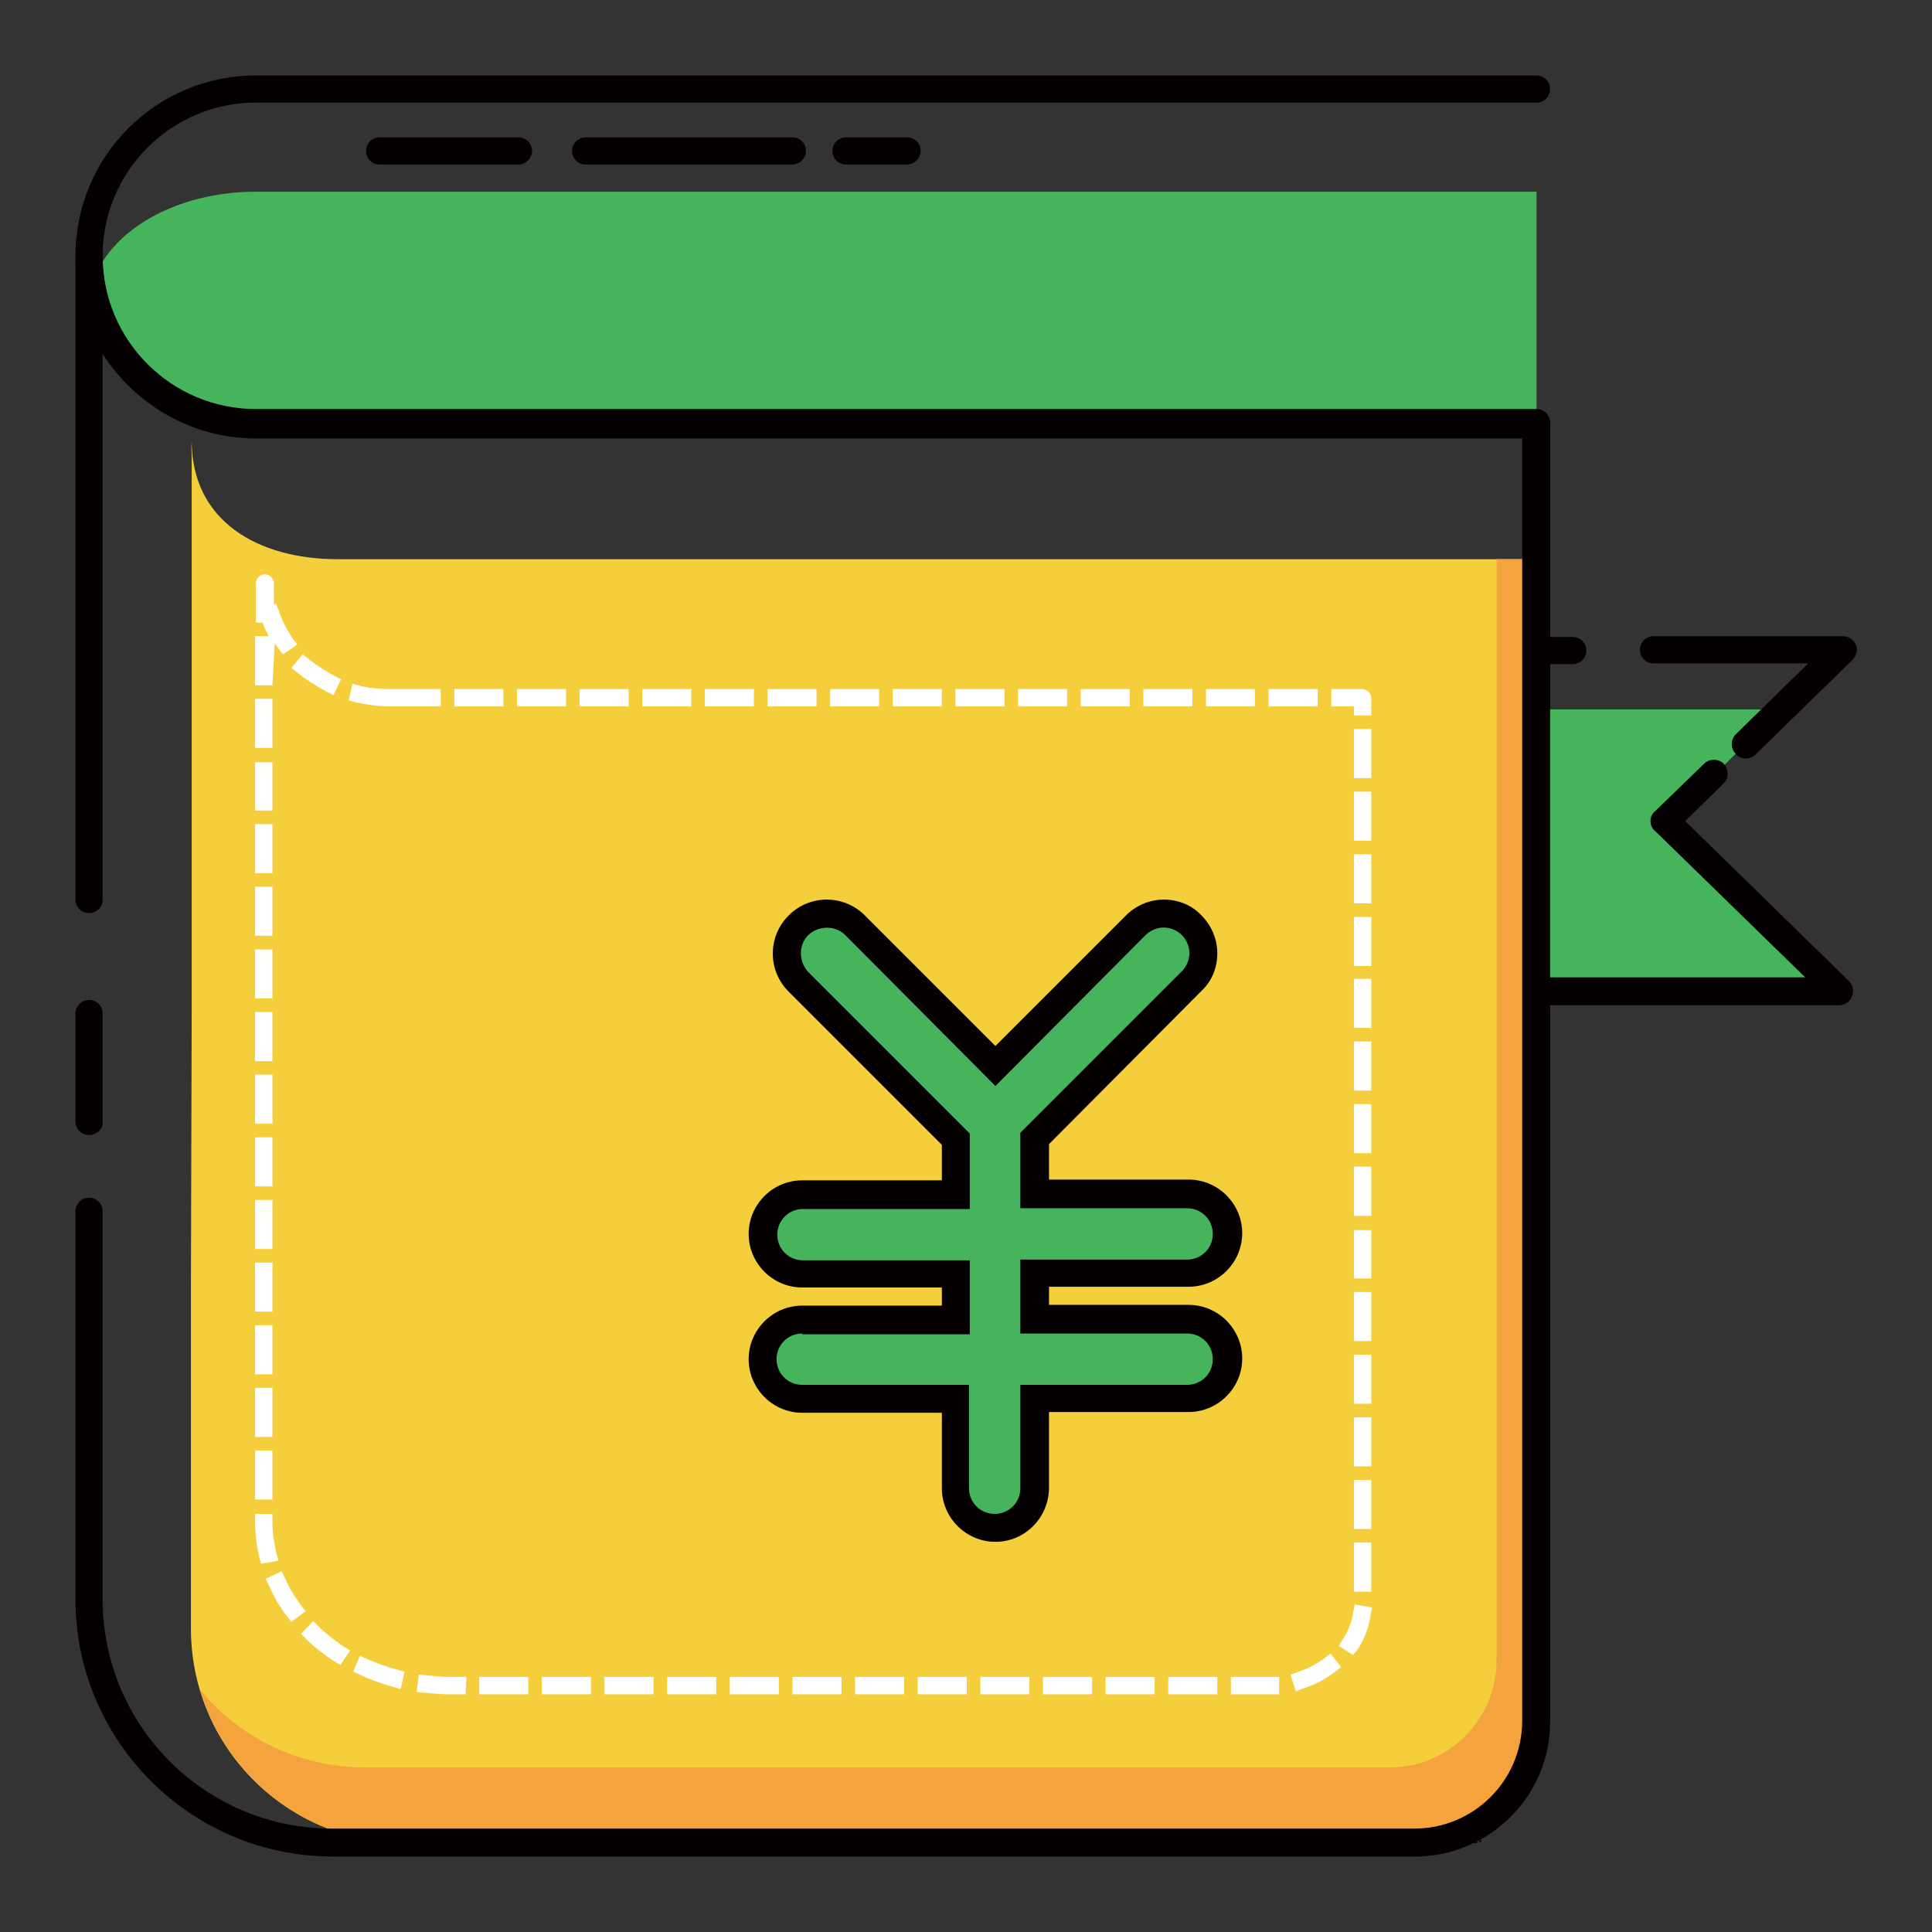
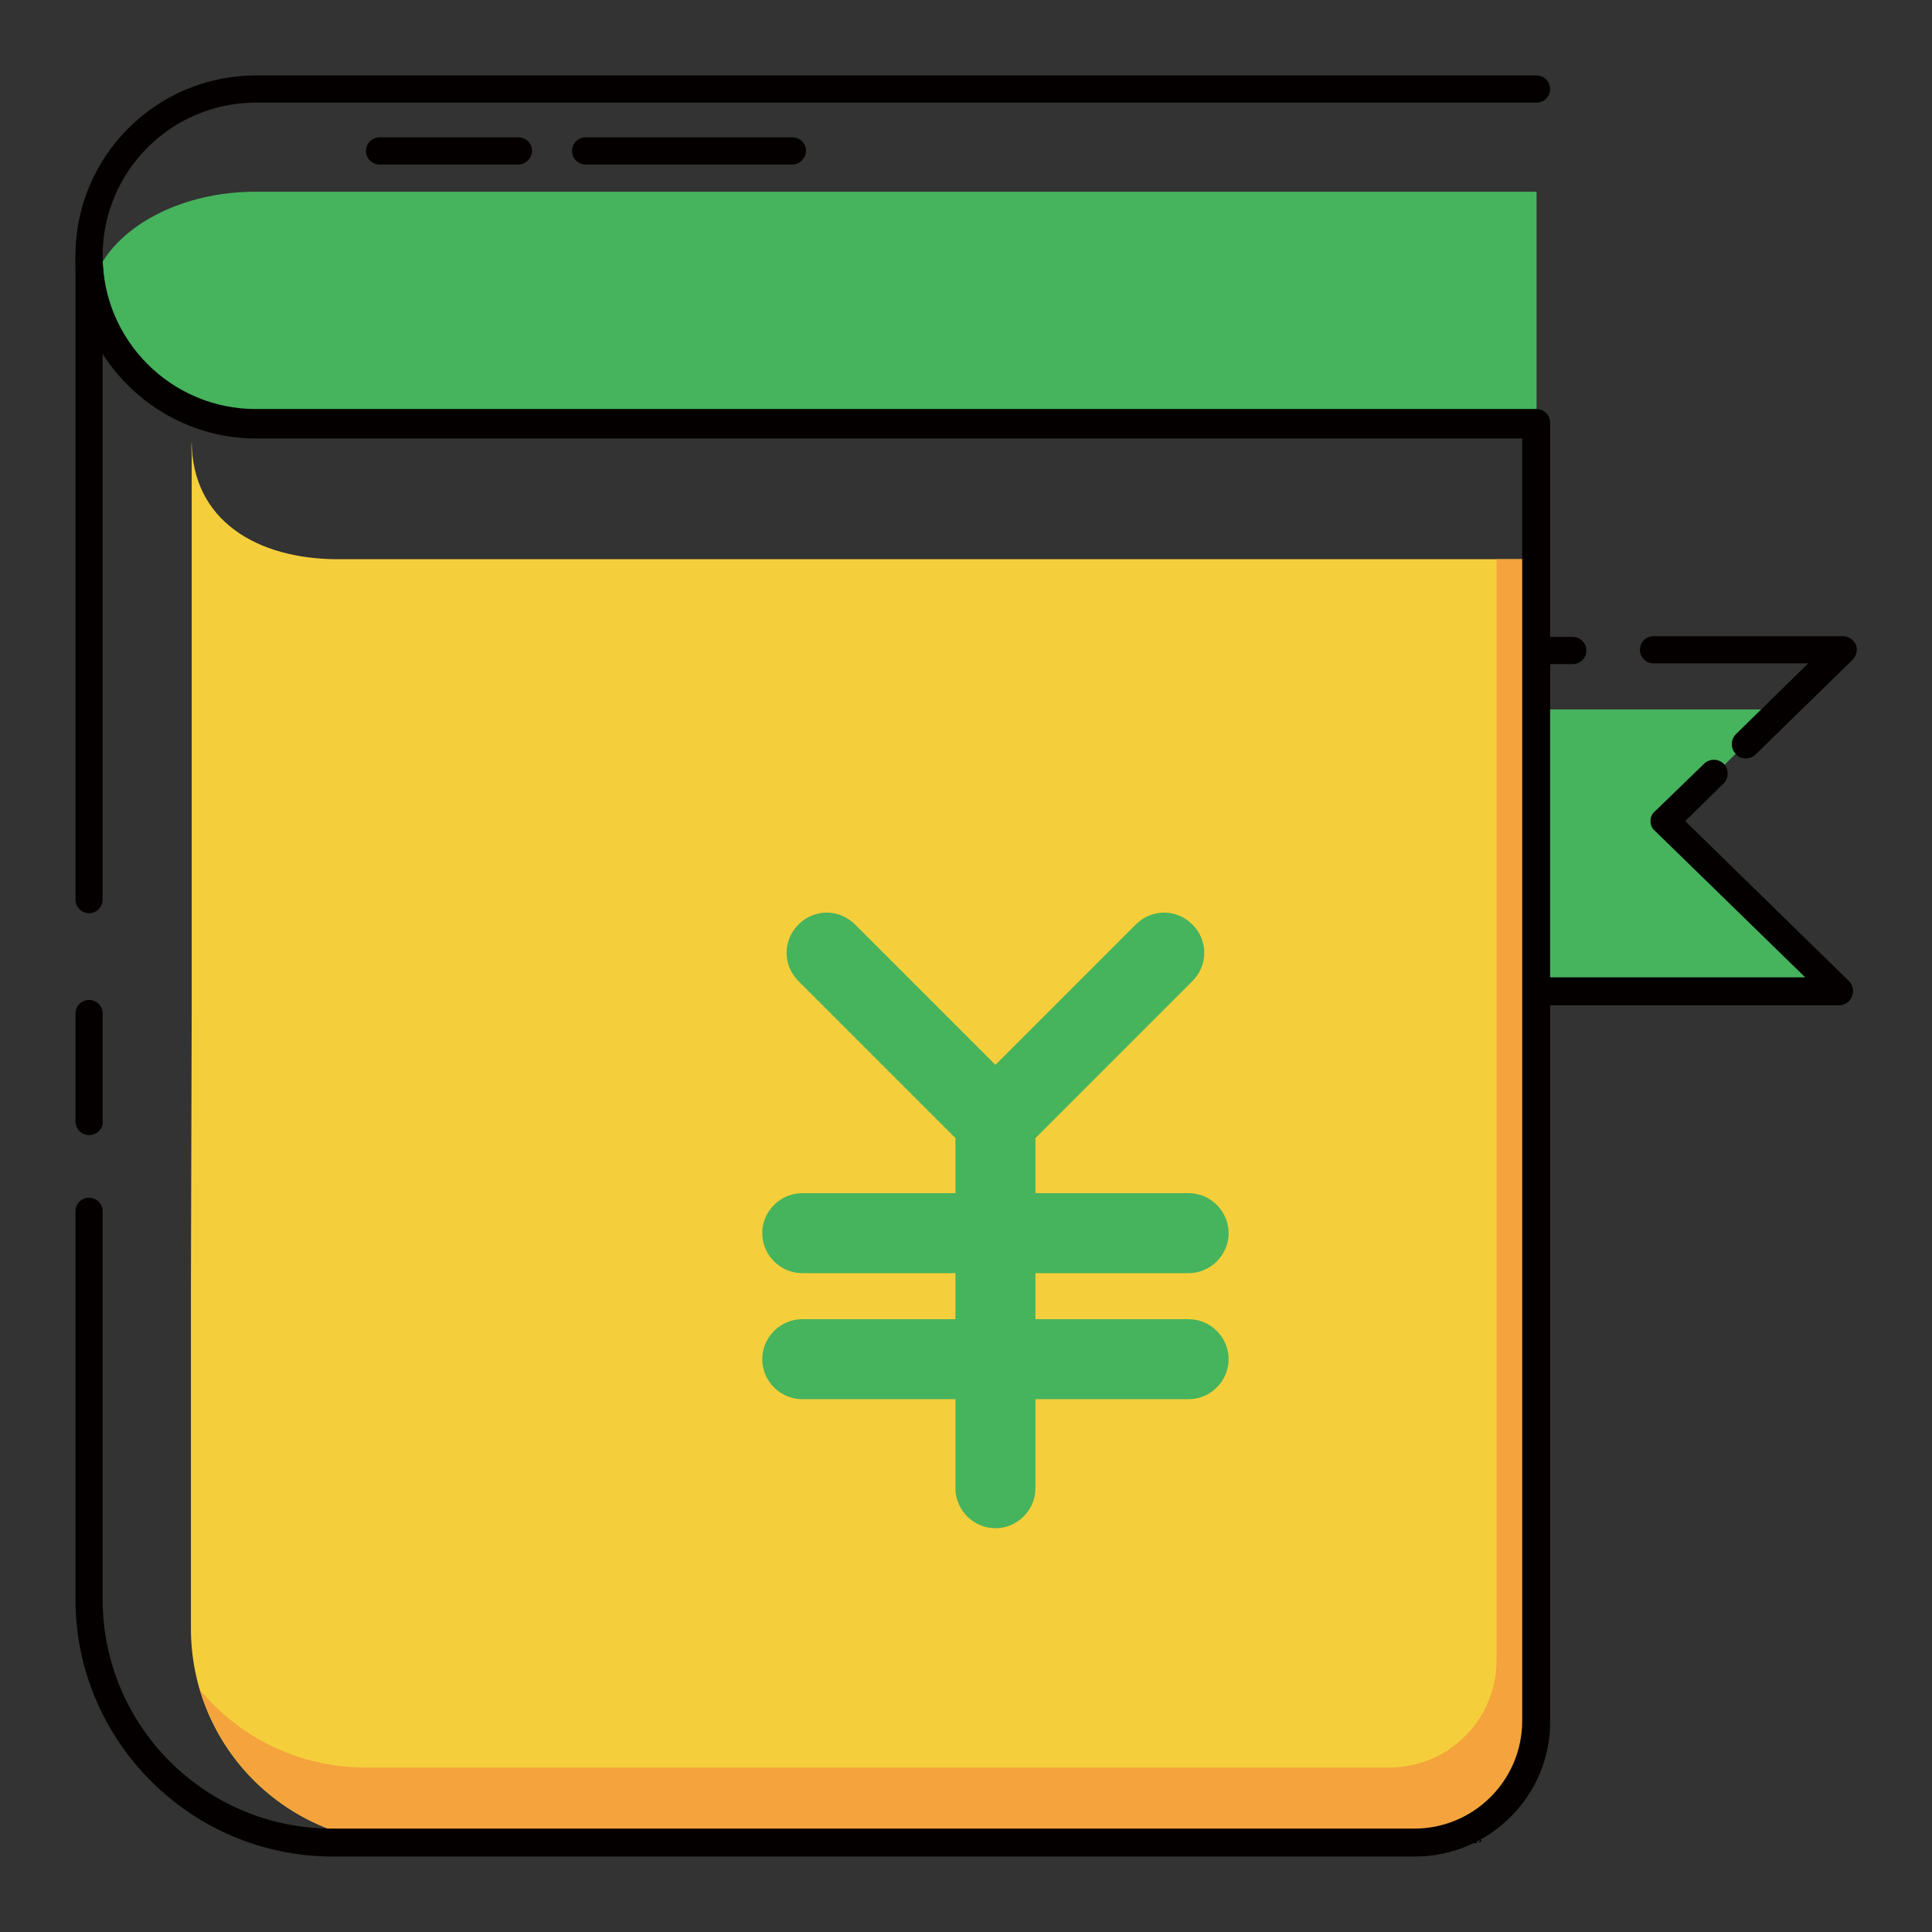
<svg xmlns="http://www.w3.org/2000/svg" version="1.1" x="0px" y="0px" viewBox="0 0 256 256" enable-background="new 0 0 256 256" xml:space="preserve">
  <rect x="0" y="0" width="256" height="256" fill="#333333" stroke="none" />
  <g>
    <path fill="#46b35d" d="M203.6,25.4H33.9c-12.2,0-22.1,6.9-22.1,15.3c0,8.4,9.9,15.3,22.1,15.3h169.7" />
    <path fill="#040000" d="M203.6,10c1,0,1.8,0.8,1.8,1.8c0,1-0.8,1.8-1.8,1.8H33.9c-11.2,0-20.3,9.1-20.3,20.3 c0,11.2,9.1,20.3,20.3,20.3h169.7c1,0,1.8,0.8,1.8,1.8c0,1-0.8,1.8-1.8,1.8H33.9C20.7,57.9,10,47.1,10,33.9 C10,20.7,20.7,10,33.9,10h65.6" />
    <path fill="#46b35d" d="M112.1,19.9h8.1" />
-     <path fill="#040000" d="M120.2,21.8h-8.1c-1,0-1.8-0.8-1.8-1.8c0-1,0.8-1.8,1.8-1.8h8.1c1,0,1.8,0.8,1.8,1.8 C122,20.9,121.2,21.8,120.2,21.8z" />
    <path fill="#46b35d" d="M77.6,19.9H105" />
    <path fill="#040000" d="M105,21.8H77.6c-1,0-1.8-0.8-1.8-1.8c0-1,0.8-1.8,1.8-1.8H105c1,0,1.8,0.8,1.8,1.8 C106.8,20.9,106,21.8,105,21.8z" />
    <path fill="#46b35d" d="M50.3,19.9h18.4" />
    <path fill="#040000" d="M68.7,21.8H50.3c-1,0-1.8-0.8-1.8-1.8c0-1,0.8-1.8,1.8-1.8h18.4c1,0,1.8,0.8,1.8,1.8 C70.5,20.9,69.7,21.8,68.7,21.8z" />
    <path fill="#46b35d" d="M208.8,94h-57.6v37.4h92.9L221,108.8L235.9,94h-16.8" />
    <path fill="#040000" d="M231.3,100.5c-0.5,0-1-0.2-1.3-0.6c-0.7-0.7-0.7-1.9,0-2.6l9.6-9.4h-20.5c-1,0-1.8-0.8-1.8-1.8 c0-1,0.8-1.8,1.8-1.8h25.1c0.8,0,1.4,0.5,1.7,1.1s0.1,1.5-0.4,2L232.6,100C232.3,100.3,231.8,100.5,231.3,100.5z M243.7,133.2 h-92.9c-1,0-1.8-0.8-1.8-1.8V86.2c0-1,0.8-1.8,1.8-1.8h57.6c1,0,1.8,0.8,1.8,1.8c0,1-0.8,1.8-1.8,1.8h-55.8v41.5h86.6l-19.9-19.4 c-0.4-0.3-0.6-0.8-0.6-1.3s0.2-1,0.6-1.3l6.5-6.3c0.7-0.7,1.9-0.7,2.6,0c0.7,0.7,0.7,1.9,0,2.6l-5.1,5L245,130 c0.5,0.5,0.7,1.3,0.4,2C245.1,132.8,244.4,133.2,243.7,133.2z" />
    <path fill="#f5cf3b" d="M25.3,170.6v45.2c0,15.7,12.7,28.4,28.4,28.4h135.7c7.8,0,14.2-6.3,14.2-14.2V74.1H44.8 c-10.7,0-19.4-5.1-19.4-15.7v75.9" />
    <path fill="#f4a33d" d="M25.4,60.1c-0.1-0.6-0.1-1.1-0.1-1.7L25.4,60.1C25.4,60.1,25.4,60.1,25.4,60.1z M198.3,74.1v145.9 c0,7.8-6.3,14.2-14.2,14.2H48.4c-8.8,0-16.7-4-21.9-10.3c3.5,11.7,14.3,20.3,27.2,20.3h135.7c7.8,0,14.2-6.3,14.2-14.2V74.1H198.3z " />
    <path fill="#040000" d="M187.5,246H44.1C25.3,246,10,230.7,10,211.9v-51.4c0-1,0.8-1.8,1.8-1.8s1.8,0.8,1.8,1.8v51.4 c0,16.8,13.6,30.4,30.4,30.4h143.4c7.9,0,14.3-6.4,14.3-14.3V58.1H33.9c-8.5,0-16-4.5-20.3-11.2v72.3c0,1-0.8,1.8-1.8,1.8 s-1.8-0.8-1.8-1.8v-85c0-1,0.8-1.8,1.8-1.8s1.8,0.8,1.8,1.8c0,11.2,9.1,20.3,20.3,20.3h169.7c1,0,1.8,0.8,1.8,1.8V228 C205.5,237.9,197.4,246,187.5,246z" />
    <path fill="#f5cf3b" d="M11.8,134.2v14.3" />
    <path fill="#040000" d="M11.8,150.4c-1,0-1.8-0.8-1.8-1.8v-14.3c0-1,0.8-1.8,1.8-1.8s1.8,0.8,1.8,1.8v14.3 C13.7,149.5,12.9,150.4,11.8,150.4z" />
-     <path fill="#ffffff" d="M168.3,224.5h-5.2v-2.3l6.4,0l0,2.3L168.3,224.5L168.3,224.5z M161.3,224.5h-6.5v-2.3h6.5V224.5z  M153,224.5h-6.5v-2.3h6.5V224.5z M144.7,224.5h-6.5v-2.3h6.5V224.5z M136.4,224.5h-6.5v-2.3h6.5V224.5z M128.1,224.5h-6.5v-2.3 h6.5V224.5z M119.8,224.5h-6.5v-2.3h6.5V224.5z M111.5,224.5H105v-2.3h6.5V224.5z M103.2,224.5h-6.5v-2.3h6.5V224.5z M94.9,224.5 h-6.5v-2.3h6.5V224.5z M86.6,224.5h-6.5v-2.3h6.5V224.5z M78.3,224.5h-6.5v-2.3h6.5V224.5z M70,224.5h-6.5v-2.3H70V224.5z  M61.7,224.5h-2.3c-1,0-2.1-0.1-3.1-0.2l-1.1-0.1l0.3-2.3l1.1,0.1c1,0.1,1.9,0.2,2.9,0.2h2.3L61.7,224.5L61.7,224.5z M171.7,224.1 l-0.7-2.2l1.1-0.4c1.2-0.4,2.3-1,3.3-1.7l0.9-0.7l1.4,1.8l-0.9,0.7c-1.2,0.9-2.5,1.6-4,2.1L171.7,224.1z M53.1,223.8l-1.1-0.3 c-1.4-0.4-2.8-0.9-4.1-1.5l-1.1-0.5l0.9-2.1l1.1,0.5c1.2,0.5,2.5,1,3.7,1.3l1.1,0.3L53.1,223.8z M45.1,220.6l-1-0.6 c-1.2-0.8-2.4-1.7-3.4-2.7l-0.8-0.8l1.6-1.7l0.8,0.8c0.9,0.9,2,1.7,3.1,2.5l1,0.6L45.1,220.6z M179.3,219.3l-1.9-1.2l0.6-1 c0.7-1.1,1.1-2.2,1.3-3.4l0.2-1.1l2.3,0.4l-0.2,1.1c-0.2,1.5-0.8,3-1.6,4.3L179.3,219.3z M38.6,214.9l-0.7-0.9 c-0.9-1.2-1.6-2.4-2.2-3.8l-0.5-1l2.1-1l0.5,1c0.5,1.2,1.2,2.3,2,3.4l0.7,0.9L38.6,214.9z M181.7,210.9h-2.3v-6.5h2.3V210.9z  M34.6,207.2l-0.3-1.1c-0.3-1.4-0.5-2.9-0.5-4.3l0-1.2l2.3,0l0,1.2c0,1.3,0.2,2.6,0.5,3.9l0.3,1.1L34.6,207.2z M181.7,202.6h-2.3 v-6.5h2.3V202.6z M36.1,198.7h-2.3v-6.5h2.3V198.7z M181.7,194.3h-2.3v-6.5h2.3V194.3z M36.1,190.4h-2.3v-6.5h2.3V190.4z  M181.7,186h-2.3v-6.5h2.3V186z M36.1,182.1h-2.3v-6.5h2.3V182.1z M181.7,177.7h-2.3v-6.5h2.3V177.7z M36.1,173.8h-2.3v-6.5h2.3 V173.8z M181.7,169.4h-2.3V163h2.3V169.4z M36.1,165.5h-2.3V159h2.3V165.5z M181.7,161.1h-2.3v-6.5h2.3V161.1z M36.1,157.2h-2.3 v-6.5h2.3V157.2z M181.7,152.8h-2.3v-6.5h2.3V152.8z M36.1,148.9h-2.3v-6.5h2.3V148.9z M181.7,144.5h-2.3v-6.5h2.3V144.5z  M36.1,140.6h-2.3v-6.5h2.3V140.6z M181.7,136.2h-2.3v-6.5h2.3V136.2z M36.1,132.3h-2.3v-6.5h2.3V132.3z M181.7,128h-2.3v-6.5h2.3 V128z M36.1,124h-2.3v-6.5h2.3V124z M181.7,119.7h-2.3v-6.5h2.3V119.7z M36.1,115.7h-2.3v-6.5h2.3V115.7L36.1,115.7z M181.7,111.4 h-2.3v-6.5h2.3V111.4z M36.1,107.4h-2.3V101h2.3V107.4z M181.7,103.1h-2.3v-6.5h2.3V103.1L181.7,103.1z M36.1,99.1h-2.3v-6.5h2.3 V99.1z M181.7,94.8h-2.3v-1.2h-3v-2.3h4.1c0.6,0,1.2,0.5,1.2,1.2V94.8z M174.6,93.6h-6.5v-2.3h6.5V93.6z M166.3,93.6h-6.5v-2.3h6.5 V93.6z M158,93.6h-6.5v-2.3h6.5V93.6z M149.7,93.6h-6.5v-2.3h6.5V93.6z M141.4,93.6h-6.5v-2.3h6.5V93.6z M133.1,93.6h-6.5v-2.3h6.5 V93.6z M124.8,93.6h-6.5v-2.3h6.5V93.6z M116.5,93.6h-6.5v-2.3h6.5V93.6z M108.2,93.6h-6.5v-2.3h6.5V93.6z M99.9,93.6h-6.5v-2.3 h6.5V93.6z M91.6,93.6h-6.5v-2.3h6.5V93.6z M83.3,93.6h-6.5v-2.3h6.5V93.6z M75,93.6h-6.5v-2.3H75V93.6z M66.7,93.6h-6.5v-2.3h6.5 V93.6z M58.4,93.6h-6.7c-1.5,0-2.9-0.2-4.4-0.5l-1.1-0.3l0.5-2.2l1.1,0.3c1.3,0.3,2.6,0.4,3.9,0.4h6.7L58.4,93.6L58.4,93.6z  M44.2,92.1l-1-0.5c-1.3-0.7-2.6-1.5-3.7-2.4l-0.9-0.7l1.5-1.8l0.9,0.7c1,0.8,2.1,1.5,3.2,2.1l1,0.5L44.2,92.1z M36.1,90.8h-2.3 v-6.5h1.8c-0.3-0.6-0.6-1.2-0.8-1.8h-0.9v-5.2c0-0.6,0.5-1.2,1.2-1.2h0c0.6,0,1.1,0.5,1.2,1.1l0,1.3h0v1.6l0.3-0.1l0.4,1.1 c0.4,1.2,1,2.3,1.7,3.4l0.7,0.9l-1.9,1.3l-0.7-0.9c-0.1-0.2-0.3-0.4-0.4-0.6L36.1,90.8L36.1,90.8z" />
    <path fill="#040000" d="M188.9,244.1c0.2,0,0.2,0,0.2-0.2v-0.8h-0.2l0,0l0.1-0.1h0.1c0-0.1,0-0.2,0-0.3c0-0.1,0.1-0.2,0.2-0.3 c0.1-0.1,0.2-0.1,0.3-0.1c0.1,0,0.2,0.1,0.2,0.1c0,0.1-0.1,0.1-0.1,0.1c0,0,0,0,0,0c0,0-0.1-0.1-0.2-0.1c-0.1,0-0.1,0-0.2,0.1 c0,0.1-0.1,0.2-0.1,0.4l0,0.1h0.3c0,0,0,0,0,0c0,0,0,0,0,0h-0.3v0.8c0,0.2,0,0.2,0.3,0.2v0L188.9,244.1L188.9,244.1L188.9,244.1z" />
    <path fill="#040000" d="M190.2,243C190.3,243,190.3,243,190.2,243c0.4,0,0.6,0.2,0.6,0.5c0,0.4-0.3,0.7-0.7,0.7 c-0.1,0-0.3,0-0.4-0.1v-1.5c0-0.2,0-0.2-0.2-0.2v0c0.1,0,0.3-0.1,0.3-0.1v0.9L190.2,243L190.2,243z M189.9,243.8c0,0,0,0.1,0,0.1 c0,0.1,0.1,0.2,0.3,0.2c0.3,0,0.4-0.2,0.4-0.5c0-0.3-0.2-0.5-0.5-0.5c-0.1,0-0.3,0-0.3,0.1V243.8z M191.6,243 C191.7,243,191.7,243,191.6,243c0.4,0,0.6,0.2,0.6,0.5c0,0.4-0.3,0.7-0.7,0.7c-0.1,0-0.3,0-0.4-0.1v-1.5c0-0.2,0-0.2-0.2-0.2v0 c0.1,0,0.3-0.1,0.3-0.1v0.9L191.6,243L191.6,243z M191.3,243.8c0,0,0,0.1,0,0.1c0,0.1,0.1,0.2,0.3,0.2c0.3,0,0.4-0.2,0.4-0.5 c0-0.3-0.2-0.5-0.5-0.5c-0.1,0-0.3,0-0.3,0.1V243.8z M192.9,243.2c0.1,0,0.1,0,0.2,0c0.3,0,0.5,0.2,0.5,0.5c0,0.3-0.2,0.6-0.5,0.6 c-0.3,0-0.5-0.2-0.5-0.7c0-0.5,0.3-0.9,1-1.1l0,0.1c-0.1,0-0.2,0-0.3,0.1c-0.2,0.1-0.4,0.3-0.5,0.7L192.9,243.2L192.9,243.2z  M192.6,243.3c0,0.1,0,0.1,0,0.2c0,0.3,0.1,0.6,0.4,0.6c0.3,0,0.3-0.3,0.3-0.4c0-0.2-0.1-0.5-0.4-0.5 C192.8,243.2,192.7,243.3,192.6,243.3L192.6,243.3z M193.9,242.6c0.1-0.1,0.2-0.1,0.3-0.1c0.2,0,0.4,0.2,0.4,0.3 c0,0.1-0.1,0.2-0.3,0.3v0c0.2,0,0.4,0.2,0.4,0.4c0,0.4-0.5,0.7-0.7,0.7c-0.2,0-0.3-0.1-0.3-0.2c0,0,0.1-0.1,0.1-0.1c0,0,0,0,0,0 c0.1,0.1,0.1,0.1,0.3,0.1c0.2,0,0.4-0.1,0.4-0.4c0-0.4-0.3-0.4-0.4-0.4c-0.1,0-0.2,0-0.2,0l0,0c0.3-0.1,0.5-0.2,0.5-0.4 c0-0.2-0.1-0.2-0.3-0.2c-0.2,0-0.3,0.1-0.3,0.2l0,0L193.9,242.6z M195.8,242.3c0.1,0,0.3-0.1,0.4-0.1v1.6c0,0.1,0,0.2,0.1,0.2 l0.1,0v0c-0.1,0-0.2,0-0.4,0.1V244l-0.2,0.1c-0.2,0.1-0.3,0.1-0.3,0.1c-0.2,0-0.5-0.2-0.5-0.6c0-0.4,0.3-0.7,0.7-0.7 c0.1,0,0.2,0,0.2,0v-0.4C196,242.4,196,242.4,195.8,242.3L195.8,242.3L195.8,242.3z M196,243.2c-0.1-0.1-0.2-0.1-0.4-0.1 c-0.2,0-0.4,0.1-0.4,0.5c0,0.3,0.2,0.5,0.5,0.5c0.2,0,0.3-0.1,0.4-0.2L196,243.2L196,243.2z" />
    <path fill="#040000" d="M188.9,244.1c0.2,0,0.2,0,0.2-0.2v-0.8h-0.2l0,0l0.1-0.1h0.1c0-0.1,0-0.2,0-0.3c0-0.1,0.1-0.2,0.2-0.3 c0.1-0.1,0.2-0.1,0.3-0.1c0.1,0,0.2,0.1,0.2,0.1c0,0.1-0.1,0.1-0.1,0.1c0,0,0,0,0,0c0,0-0.1-0.1-0.2-0.1c-0.1,0-0.1,0-0.2,0.1 c0,0.1-0.1,0.2-0.1,0.4l0,0.1h0.3c0,0,0,0,0,0c0,0,0,0,0,0h-0.3v0.8c0,0.2,0,0.2,0.3,0.2v0L188.9,244.1L188.9,244.1L188.9,244.1z" />
    <path fill="#040000" d="M190.2,243C190.3,243,190.3,243,190.2,243c0.4,0,0.6,0.2,0.6,0.5c0,0.4-0.3,0.7-0.7,0.7 c-0.1,0-0.3,0-0.4-0.1v-1.5c0-0.2,0-0.2-0.2-0.2v0c0.1,0,0.3-0.1,0.3-0.1v0.9L190.2,243L190.2,243z M189.9,243.8c0,0,0,0.1,0,0.1 c0,0.1,0.1,0.2,0.3,0.2c0.3,0,0.4-0.2,0.4-0.5c0-0.3-0.2-0.5-0.5-0.5c-0.1,0-0.3,0-0.3,0.1V243.8z M191.6,243 C191.7,243,191.7,243,191.6,243c0.4,0,0.6,0.2,0.6,0.5c0,0.4-0.3,0.7-0.7,0.7c-0.1,0-0.3,0-0.4-0.1v-1.5c0-0.2,0-0.2-0.2-0.2v0 c0.1,0,0.3-0.1,0.3-0.1v0.9L191.6,243L191.6,243z M191.3,243.8c0,0,0,0.1,0,0.1c0,0.1,0.1,0.2,0.3,0.2c0.3,0,0.4-0.2,0.4-0.5 c0-0.3-0.2-0.5-0.5-0.5c-0.1,0-0.3,0-0.3,0.1V243.8z M192.9,243.2c0.1,0,0.1,0,0.2,0c0.3,0,0.5,0.2,0.5,0.5c0,0.3-0.2,0.6-0.5,0.6 c-0.3,0-0.5-0.2-0.5-0.7c0-0.5,0.3-0.9,1-1.1l0,0.1c-0.1,0-0.2,0-0.3,0.1c-0.2,0.1-0.4,0.3-0.5,0.7L192.9,243.2L192.9,243.2z  M192.6,243.3c0,0.1,0,0.1,0,0.2c0,0.3,0.1,0.6,0.4,0.6c0.3,0,0.3-0.3,0.3-0.4c0-0.2-0.1-0.5-0.4-0.5 C192.8,243.2,192.7,243.3,192.6,243.3L192.6,243.3z M193.9,242.6c0.1-0.1,0.2-0.1,0.3-0.1c0.2,0,0.4,0.2,0.4,0.3 c0,0.1-0.1,0.2-0.3,0.3v0c0.2,0,0.4,0.2,0.4,0.4c0,0.4-0.5,0.7-0.7,0.7c-0.2,0-0.3-0.1-0.3-0.2c0,0,0.1-0.1,0.1-0.1c0,0,0,0,0,0 c0.1,0.1,0.1,0.1,0.3,0.1c0.2,0,0.4-0.1,0.4-0.4c0-0.4-0.3-0.4-0.4-0.4c-0.1,0-0.2,0-0.2,0l0,0c0.3-0.1,0.5-0.2,0.5-0.4 c0-0.2-0.1-0.2-0.3-0.2c-0.2,0-0.3,0.1-0.3,0.2l0,0L193.9,242.6z M195.8,242.3c0.1,0,0.3-0.1,0.4-0.1v1.6c0,0.1,0,0.2,0.1,0.2 l0.1,0v0c-0.1,0-0.2,0-0.4,0.1V244l-0.2,0.1c-0.2,0.1-0.3,0.1-0.3,0.1c-0.2,0-0.5-0.2-0.5-0.6c0-0.4,0.3-0.7,0.7-0.7 c0.1,0,0.2,0,0.2,0v-0.4C196,242.4,196,242.4,195.8,242.3L195.8,242.3L195.8,242.3z M196,243.2c-0.1-0.1-0.2-0.1-0.4-0.1 c-0.2,0-0.4,0.1-0.4,0.5c0,0.3,0.2,0.5,0.5,0.5c0.2,0,0.3-0.1,0.4-0.2L196,243.2L196,243.2z" />
    <path fill="#040000" d="M188.9,244.1c0.2,0,0.2,0,0.2-0.2v-0.8h-0.2l0,0l0.1-0.1h0.1c0-0.1,0-0.2,0-0.3c0-0.1,0.1-0.2,0.2-0.3 c0.1-0.1,0.2-0.1,0.3-0.1c0.1,0,0.2,0.1,0.2,0.1c0,0.1-0.1,0.1-0.1,0.1c0,0,0,0,0,0c0,0-0.1-0.1-0.2-0.1c-0.1,0-0.1,0-0.2,0.1 c0,0.1-0.1,0.2-0.1,0.4l0,0.1h0.3c0,0,0,0,0,0c0,0,0,0,0,0h-0.3v0.8c0,0.2,0,0.2,0.3,0.2v0L188.9,244.1L188.9,244.1L188.9,244.1z" />
    <path fill="#040000" d="M190.2,243C190.3,243,190.3,243,190.2,243c0.4,0,0.6,0.2,0.6,0.5c0,0.4-0.3,0.7-0.7,0.7 c-0.1,0-0.3,0-0.4-0.1v-1.5c0-0.2,0-0.2-0.2-0.2v0c0.1,0,0.3-0.1,0.3-0.1v0.9L190.2,243L190.2,243z M189.9,243.8c0,0,0,0.1,0,0.1 c0,0.1,0.1,0.2,0.3,0.2c0.3,0,0.4-0.2,0.4-0.5c0-0.3-0.2-0.5-0.5-0.5c-0.1,0-0.3,0-0.3,0.1V243.8z M191.6,243 C191.7,243,191.7,243,191.6,243c0.4,0,0.6,0.2,0.6,0.5c0,0.4-0.3,0.7-0.7,0.7c-0.1,0-0.3,0-0.4-0.1v-1.5c0-0.2,0-0.2-0.2-0.2v0 c0.1,0,0.3-0.1,0.3-0.1v0.9L191.6,243L191.6,243z M191.3,243.8c0,0,0,0.1,0,0.1c0,0.1,0.1,0.2,0.3,0.2c0.3,0,0.4-0.2,0.4-0.5 c0-0.3-0.2-0.5-0.5-0.5c-0.1,0-0.3,0-0.3,0.1V243.8z M192.9,243.2c0.1,0,0.1,0,0.2,0c0.3,0,0.5,0.2,0.5,0.5c0,0.3-0.2,0.6-0.5,0.6 c-0.3,0-0.5-0.2-0.5-0.7c0-0.5,0.3-0.9,1-1.1l0,0.1c-0.1,0-0.2,0-0.3,0.1c-0.2,0.1-0.4,0.3-0.5,0.7L192.9,243.2L192.9,243.2z  M192.6,243.3c0,0.1,0,0.1,0,0.2c0,0.3,0.1,0.6,0.4,0.6c0.3,0,0.3-0.3,0.3-0.4c0-0.2-0.1-0.5-0.4-0.5 C192.8,243.2,192.7,243.3,192.6,243.3L192.6,243.3z M193.9,242.6c0.1-0.1,0.2-0.1,0.3-0.1c0.2,0,0.4,0.2,0.4,0.3 c0,0.1-0.1,0.2-0.3,0.3v0c0.2,0,0.4,0.2,0.4,0.4c0,0.4-0.5,0.7-0.7,0.7c-0.2,0-0.3-0.1-0.3-0.2c0,0,0.1-0.1,0.1-0.1c0,0,0,0,0,0 c0.1,0.1,0.1,0.1,0.3,0.1c0.2,0,0.4-0.1,0.4-0.4c0-0.4-0.3-0.4-0.4-0.4c-0.1,0-0.2,0-0.2,0l0,0c0.3-0.1,0.5-0.2,0.5-0.4 c0-0.2-0.1-0.2-0.3-0.2c-0.2,0-0.3,0.1-0.3,0.2l0,0L193.9,242.6z M195.8,242.3c0.1,0,0.3-0.1,0.4-0.1v1.6c0,0.1,0,0.2,0.1,0.2 l0.1,0v0c-0.1,0-0.2,0-0.4,0.1V244l-0.2,0.1c-0.2,0.1-0.3,0.1-0.3,0.1c-0.2,0-0.5-0.2-0.5-0.6c0-0.4,0.3-0.7,0.7-0.7 c0.1,0,0.2,0,0.2,0v-0.4C196,242.4,196,242.4,195.8,242.3L195.8,242.3L195.8,242.3z M196,243.2c-0.1-0.1-0.2-0.1-0.4-0.1 c-0.2,0-0.4,0.1-0.4,0.5c0,0.3,0.2,0.5,0.5,0.5c0.2,0,0.3-0.1,0.4-0.2L196,243.2L196,243.2z" />
    <path fill="#040000" d="M188.9,244.1c0.2,0,0.2,0,0.2-0.2v-0.8h-0.2l0,0l0.1-0.1h0.1c0-0.1,0-0.2,0-0.3c0-0.1,0.1-0.2,0.2-0.3 c0.1-0.1,0.2-0.1,0.3-0.1c0.1,0,0.2,0.1,0.2,0.1c0,0.1-0.1,0.1-0.1,0.1c0,0,0,0,0,0c0,0-0.1-0.1-0.2-0.1c-0.1,0-0.1,0-0.2,0.1 c0,0.1-0.1,0.2-0.1,0.4l0,0.1h0.3c0,0,0,0,0,0c0,0,0,0,0,0h-0.3v0.8c0,0.2,0,0.2,0.3,0.2v0L188.9,244.1L188.9,244.1L188.9,244.1z" />
    <path fill="#040000" d="M190.2,243C190.3,243,190.3,243,190.2,243c0.4,0,0.6,0.2,0.6,0.5c0,0.4-0.3,0.7-0.7,0.7 c-0.1,0-0.3,0-0.4-0.1v-1.5c0-0.2,0-0.2-0.2-0.2v0c0.1,0,0.3-0.1,0.3-0.1v0.9L190.2,243L190.2,243z M189.9,243.8c0,0,0,0.1,0,0.1 c0,0.1,0.1,0.2,0.3,0.2c0.3,0,0.4-0.2,0.4-0.5c0-0.3-0.2-0.5-0.5-0.5c-0.1,0-0.3,0-0.3,0.1V243.8z M191.6,243 C191.7,243,191.7,243,191.6,243c0.4,0,0.6,0.2,0.6,0.5c0,0.4-0.3,0.7-0.7,0.7c-0.1,0-0.3,0-0.4-0.1v-1.5c0-0.2,0-0.2-0.2-0.2v0 c0.1,0,0.3-0.1,0.3-0.1v0.9L191.6,243L191.6,243z M191.3,243.8c0,0,0,0.1,0,0.1c0,0.1,0.1,0.2,0.3,0.2c0.3,0,0.4-0.2,0.4-0.5 c0-0.3-0.2-0.5-0.5-0.5c-0.1,0-0.3,0-0.3,0.1V243.8z M192.9,243.2c0.1,0,0.1,0,0.2,0c0.3,0,0.5,0.2,0.5,0.5c0,0.3-0.2,0.6-0.5,0.6 c-0.3,0-0.5-0.2-0.5-0.7c0-0.5,0.3-0.9,1-1.1l0,0.1c-0.1,0-0.2,0-0.3,0.1c-0.2,0.1-0.4,0.3-0.5,0.7L192.9,243.2L192.9,243.2z  M192.6,243.3c0,0.1,0,0.1,0,0.2c0,0.3,0.1,0.6,0.4,0.6c0.3,0,0.3-0.3,0.3-0.4c0-0.2-0.1-0.5-0.4-0.5 C192.8,243.2,192.7,243.3,192.6,243.3L192.6,243.3z M193.9,242.6c0.1-0.1,0.2-0.1,0.3-0.1c0.2,0,0.4,0.2,0.4,0.3 c0,0.1-0.1,0.2-0.3,0.3v0c0.2,0,0.4,0.2,0.4,0.4c0,0.4-0.5,0.7-0.7,0.7c-0.2,0-0.3-0.1-0.3-0.2c0,0,0.1-0.1,0.1-0.1c0,0,0,0,0,0 c0.1,0.1,0.1,0.1,0.3,0.1c0.2,0,0.4-0.1,0.4-0.4c0-0.4-0.3-0.4-0.4-0.4c-0.1,0-0.2,0-0.2,0l0,0c0.3-0.1,0.5-0.2,0.5-0.4 c0-0.2-0.1-0.2-0.3-0.2c-0.2,0-0.3,0.1-0.3,0.2l0,0L193.9,242.6z M195.8,242.3c0.1,0,0.3-0.1,0.4-0.1v1.6c0,0.1,0,0.2,0.1,0.2 l0.1,0v0c-0.1,0-0.2,0-0.4,0.1V244l-0.2,0.1c-0.2,0.1-0.3,0.1-0.3,0.1c-0.2,0-0.5-0.2-0.5-0.6c0-0.4,0.3-0.7,0.7-0.7 c0.1,0,0.2,0,0.2,0v-0.4C196,242.4,196,242.4,195.8,242.3L195.8,242.3L195.8,242.3z M196,243.2c-0.1-0.1-0.2-0.1-0.4-0.1 c-0.2,0-0.4,0.1-0.4,0.5c0,0.3,0.2,0.5,0.5,0.5c0.2,0,0.3-0.1,0.4-0.2L196,243.2L196,243.2z" />
    <path fill="#46b35d" d="M158,130c2.1-2.1,2.1-5.4,0-7.5c-2.1-2.1-5.4-2.1-7.5,0l-18.6,18.6l-18.6-18.6c-2.1-2.1-5.4-2.1-7.5,0 c-2.1,2.1-2.1,5.4,0,7.5l20.8,20.8v7.3h-20.3c-2.9,0-5.3,2.4-5.3,5.3s2.4,5.3,5.3,5.3h20.3v6.1h-20.3c-2.9,0-5.3,2.4-5.3,5.3 c0,2.9,2.4,5.3,5.3,5.3h20.3v11.8c0,2.9,2.4,5.3,5.3,5.3s5.3-2.4,5.3-5.3v-11.8h20.3c2.9,0,5.3-2.4,5.3-5.3c0-2.9-2.4-5.3-5.3-5.3 h-20.3v-6.1h20.3c2.9,0,5.3-2.4,5.3-5.3c0-2.9-2.4-5.3-5.3-5.3h-20.3v-7.3L158,130L158,130z" />
-     <path fill="#040000" d="M131.9,204.3c-3.9,0-7.1-3.2-7.1-7.1v-10h-18.5c-3.9,0-7.1-3.2-7.1-7.1c0-3.9,3.2-7.1,7.1-7.1h18.5v-2.4 h-18.5c-3.9,0-7.1-3.2-7.1-7.1s3.2-7.1,7.1-7.1h18.5v-4.7l-20.3-20.3c-2.8-2.8-2.8-7.3,0-10.1c2.8-2.8,7.3-2.8,10.1,0l17.3,17.3 l17.3-17.3c1.3-1.3,3.1-2.1,5-2.1s3.7,0.7,5,2.1c1.3,1.3,2.1,3.1,2.1,5s-0.7,3.7-2.1,5L139,151.6v4.7h18.5c3.9,0,7.1,3.2,7.1,7.1 s-3.2,7.1-7.1,7.1H139v2.4h18.5c3.9,0,7.1,3.2,7.1,7.1c0,3.9-3.2,7.1-7.1,7.1H139v10C139,201.1,135.8,204.3,131.9,204.3 L131.9,204.3z M106.3,176.7c-1.9,0-3.4,1.5-3.4,3.4s1.5,3.4,3.4,3.4h22.1v13.7c0,1.9,1.5,3.4,3.4,3.4c1.9,0,3.4-1.5,3.4-3.4v-13.7 h22.1c1.9,0,3.4-1.5,3.4-3.4s-1.5-3.4-3.4-3.4h-22.1v-9.8h22.1c1.9,0,3.4-1.5,3.4-3.4s-1.5-3.4-3.4-3.4h-22.1v-10l21.4-21.4 c0.6-0.6,1-1.5,1-2.4c0-0.9-0.4-1.8-1-2.4c-0.6-0.6-1.5-1-2.4-1c-0.9,0-1.8,0.4-2.4,1l-19.9,20l-19.9-20c-1.3-1.3-3.5-1.3-4.9,0 c-1.3,1.3-1.3,3.5,0,4.9l21.4,21.4v10h-22.1c-1.9,0-3.4,1.5-3.4,3.4s1.5,3.4,3.4,3.4h22.1v9.8H106.3L106.3,176.7z" />
  </g>
</svg>